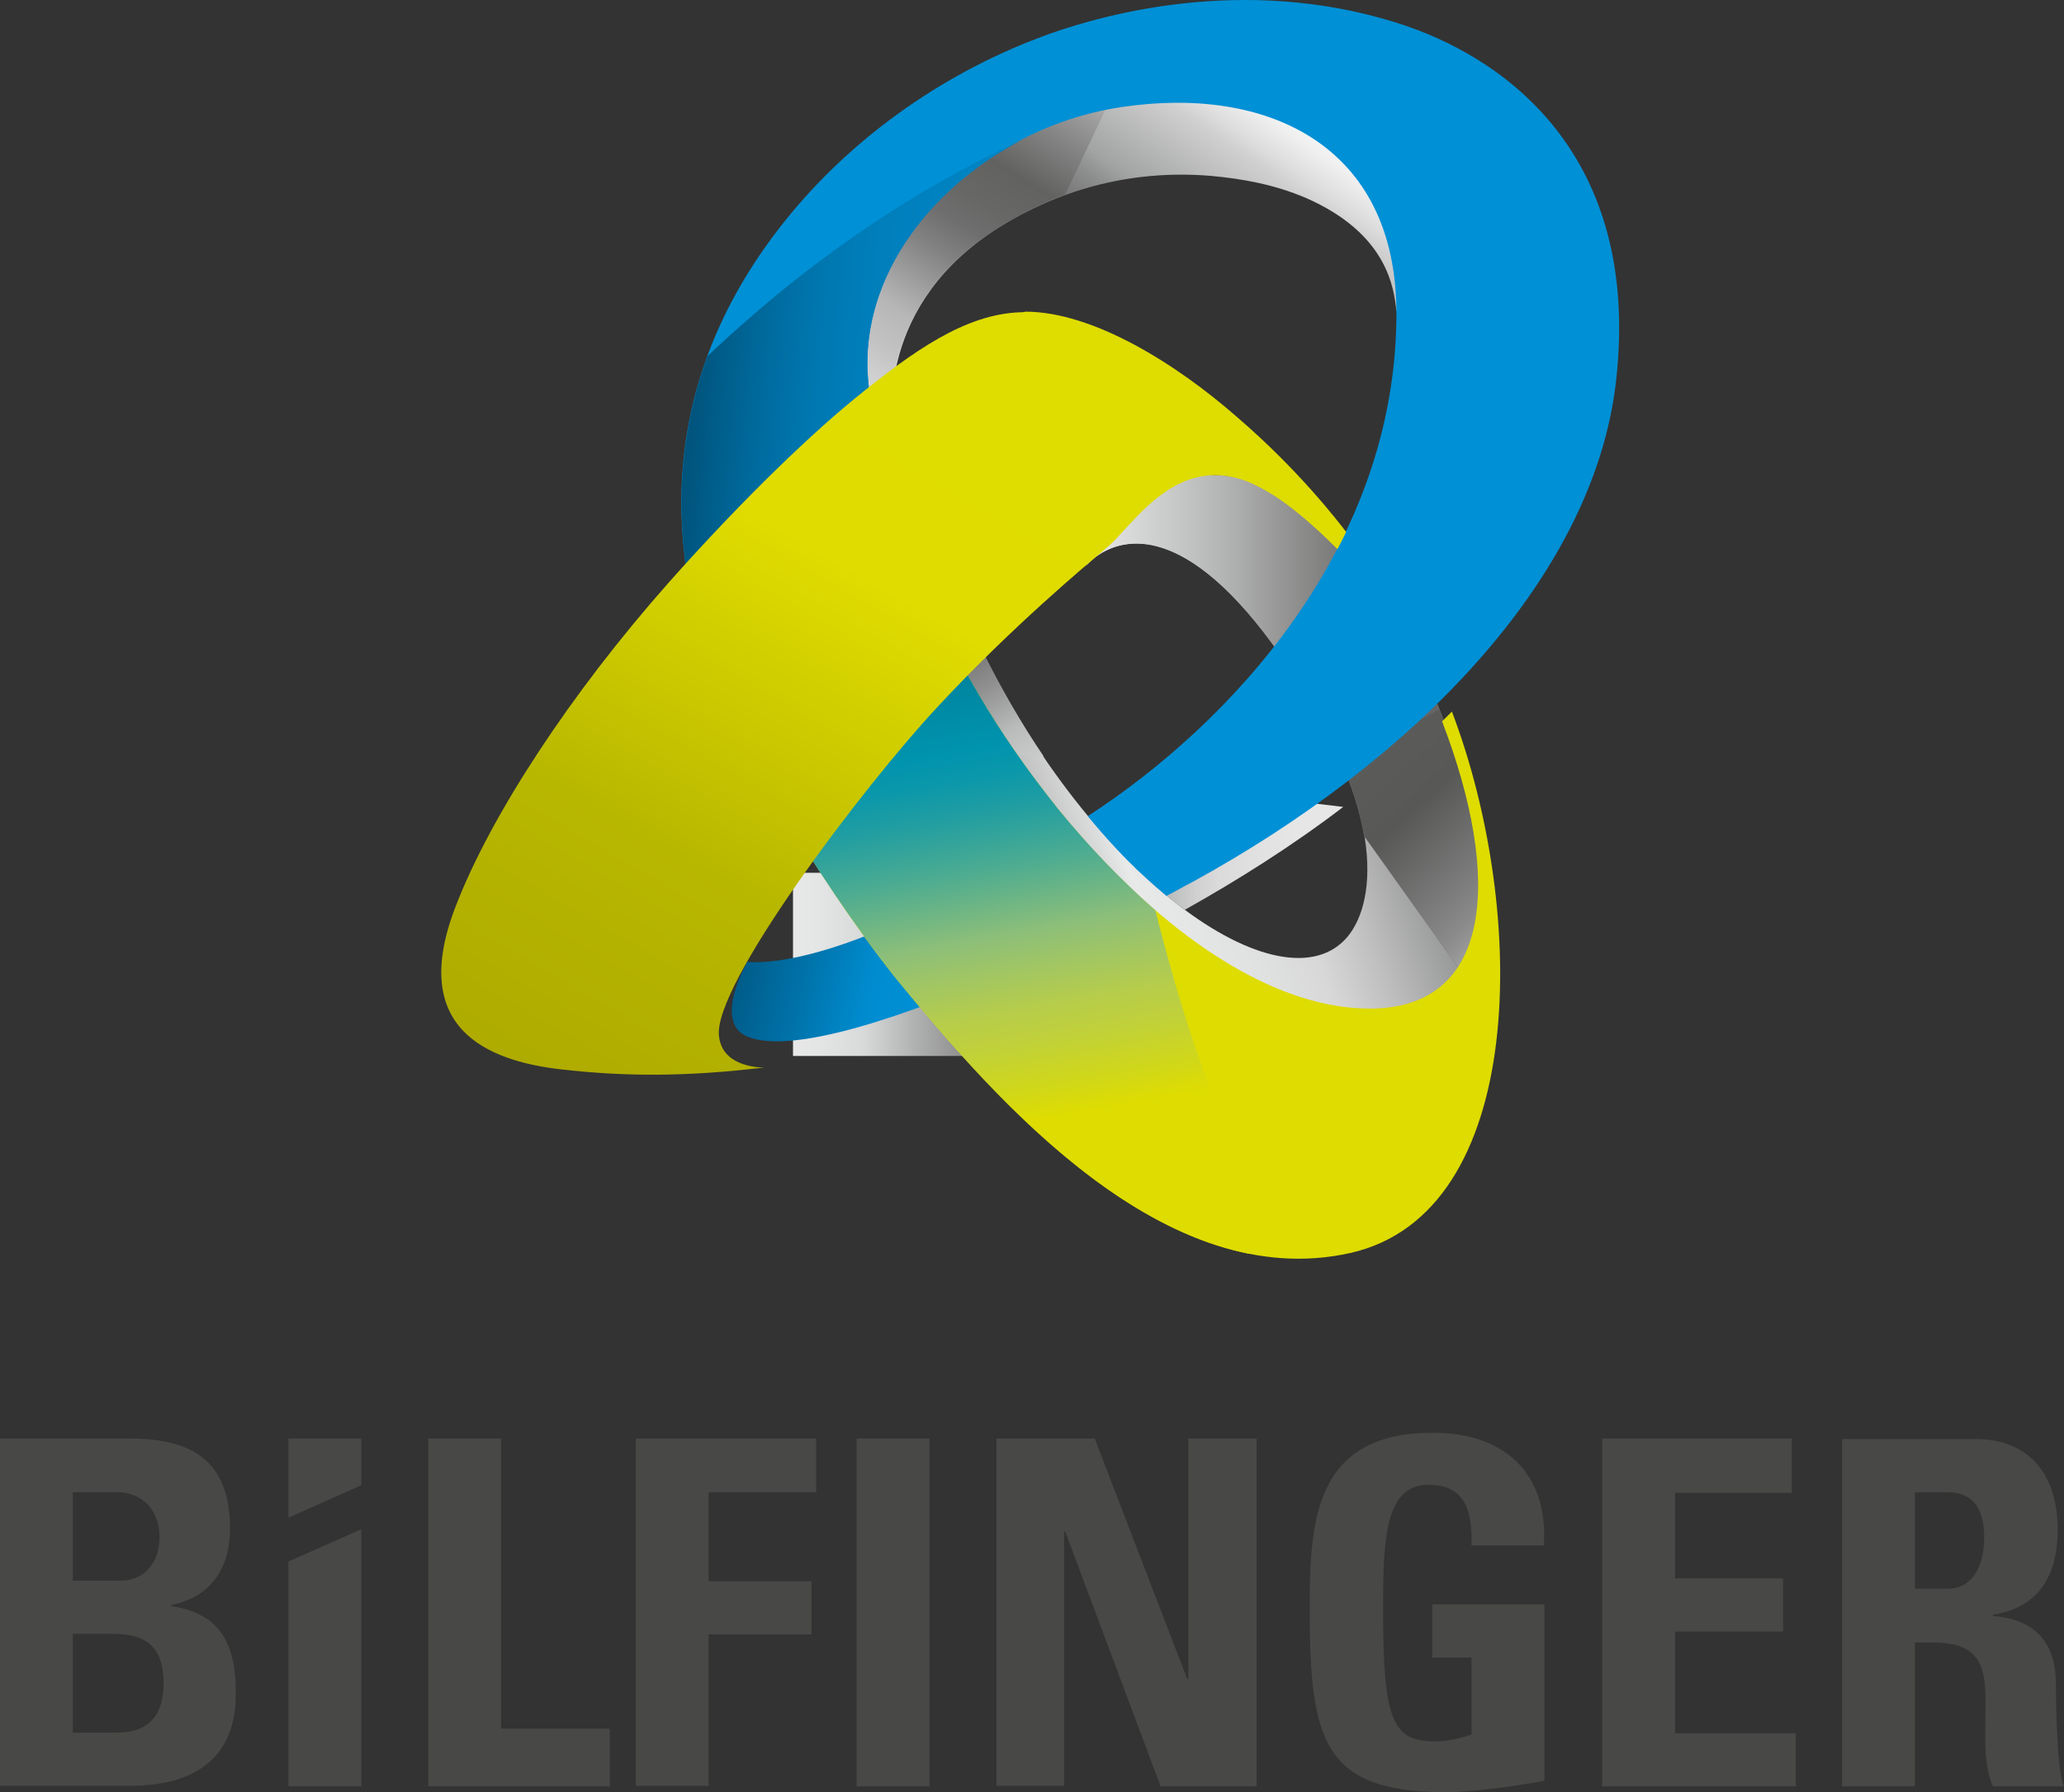
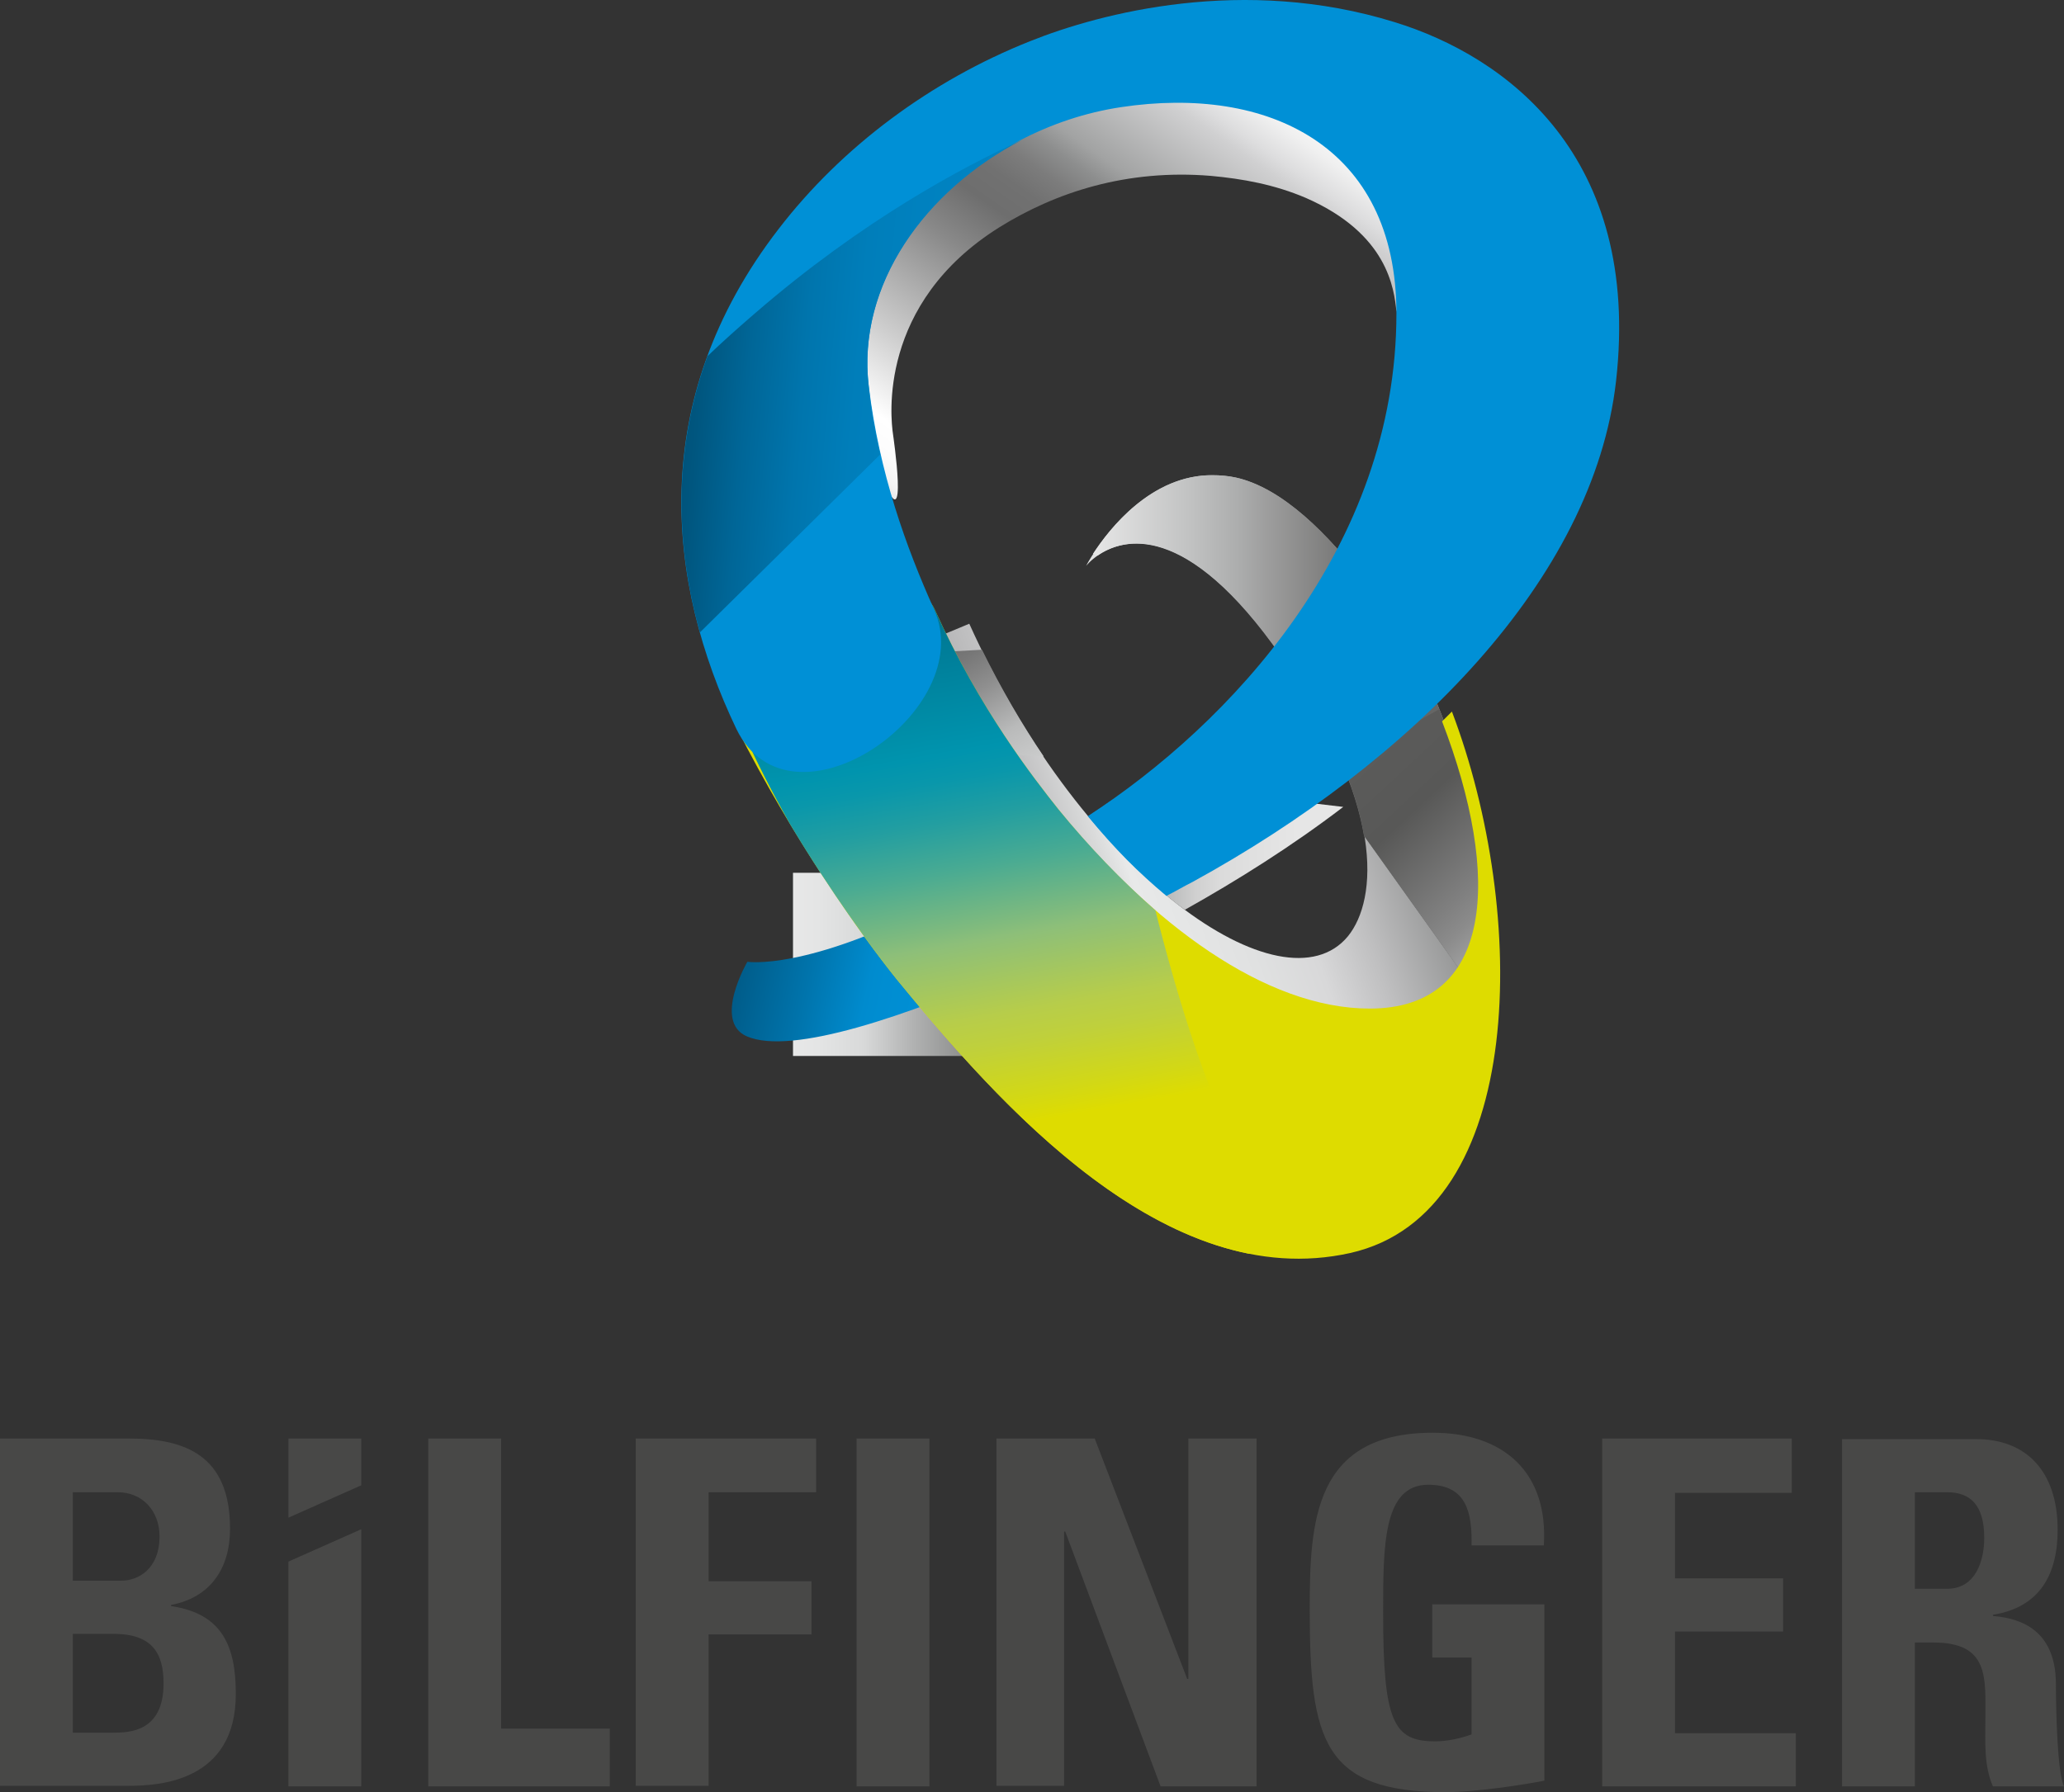
<svg xmlns="http://www.w3.org/2000/svg" id="Ebene_1" version="1.1" viewBox="0 0 357.1 310.136">
  <rect x="0" y="0" width="357.1" height="310.136" fill="#333333" stroke="none" />
  <defs>
    <style> .st0 { fill: none; } .st1 { fill: url(#Unbenannter_Verlauf); } .st2 { fill: url(#Unbenannter_Verlauf_2); } .st3 { fill: url(#Unbenannter_Verlauf_4); } .st4 { fill: url(#Unbenannter_Verlauf_3); } .st5 { fill: url(#Unbenannter_Verlauf_8); } .st6 { fill: url(#Unbenannter_Verlauf_6); } .st7 { fill: url(#Unbenannter_Verlauf_7); } .st8 { fill: url(#Unbenannter_Verlauf_5); } .st9 { fill: url(#Unbenannter_Verlauf_9); } .st10 { fill: #dedc00; } .st11 { clip-path: url(#clippath-16); } .st12 { clip-path: url(#clippath-15); } .st13 { clip-path: url(#clippath-1); } .st14 { clip-path: url(#clippath-3); } .st15 { clip-path: url(#clippath-4); } .st16 { clip-path: url(#clippath-2); } .st17 { clip-path: url(#clippath-7); } .st18 { clip-path: url(#clippath-6); } .st19 { clip-path: url(#clippath-8); } .st20 { clip-path: url(#clippath-5); } .st21 { fill: #0090d6; } .st22 { fill: url(#Unbenannter_Verlauf_12); } .st23 { fill: url(#Unbenannter_Verlauf_10); } .st24 { fill: url(#Unbenannter_Verlauf_11); } .st25 { fill: #484847; } .st26 { clip-path: url(#clippath); } </style>
    <linearGradient id="Unbenannter_Verlauf" data-name="Unbenannter Verlauf" x1="-176.85" y1="387.466" x2="-171.238" y2="387.466" gradientTransform="translate(3043.675 6542.057) scale(16.454 -16.454)" gradientUnits="userSpaceOnUse">
      <stop offset="0" stop-color="#eaeaea" />
      <stop offset=".083" stop-color="#e4e5e5" />
      <stop offset=".17" stop-color="#d8d9d9" />
      <stop offset=".262" stop-color="#b1b2b2" />
      <stop offset=".346" stop-color="#929392" />
      <stop offset=".381" stop-color="#858685" />
      <stop offset=".445" stop-color="#636362" />
      <stop offset=".532" stop-color="#2b2b2a" />
      <stop offset=".56" stop-color="#181716" />
      <stop offset=".612" stop-color="#4e4e4d" />
      <stop offset=".663" stop-color="#7c7d7c" />
      <stop offset=".708" stop-color="#9d9e9e" />
      <stop offset=".745" stop-color="#b2b3b3" />
      <stop offset=".769" stop-color="#b9baba" />
      <stop offset=".774" stop-color="#bcbdbd" />
      <stop offset=".81" stop-color="#cfd0d0" />
      <stop offset=".847" stop-color="#dbdbdb" />
      <stop offset=".885" stop-color="#dfdfdf" />
      <stop offset=".982" stop-color="#e6e6e6" />
      <stop offset="1" stop-color="#e6e6e6" />
    </linearGradient>
    <clipPath id="clippath">
      <path class="st0" d="M191.9,138.836c-8.1,5.6-12.5,8.5-29.9,17.5-22.5,11.7-32.7,10.1-32.7,10.1,0,0-6,10.3-.1,12.9,15.5,6.7,80-27.5,85.8-31.7,4.7-3.3-8-10.4-17.2-10.4-2.3.1-4.3.5-5.9,1.6Z" />
    </clipPath>
    <linearGradient id="Unbenannter_Verlauf_2" data-name="Unbenannter Verlauf 2" x1="-170.595" y1="387.806" x2="-164.983" y2="387.806" gradientTransform="translate(1598.995 7231.237) rotate(11.975) scale(17.069 -17.069)" gradientUnits="userSpaceOnUse">
      <stop offset="0" stop-color="#00527a" />
      <stop offset=".07" stop-color="#005b88" />
      <stop offset=".201" stop-color="#0074ac" />
      <stop offset=".309" stop-color="#008bce" />
      <stop offset=".338" stop-color="#008dd1" />
      <stop offset=".437" stop-color="#0090d6" />
      <stop offset=".442" stop-color="#0491d7" />
      <stop offset=".497" stop-color="#289edc" />
      <stop offset=".548" stop-color="#43a7e0" />
      <stop offset=".594" stop-color="#52ade2" />
      <stop offset=".63" stop-color="#58afe3" />
      <stop offset="1" stop-color="#58afe3" />
    </linearGradient>
    <clipPath id="clippath-1">
      <path class="st0" d="M187.9,97.936s12.1-15.6,33.9,15.7c17.8,25.5,16.6,42,11.4,48.4-11.1,13.4-45.7-10.2-65.5-54.1l-4.8,2s34.6,66.1,73.8,65.2c34.9-.9,12.3-52.8,10.7-56.3-1.6-3.5-17.3-32.6-33.6-36.2-1.4-.3-2.7-.4-4-.4-13.7-.1-21.9,15.7-21.9,15.7Z" />
    </clipPath>
    <linearGradient id="Unbenannter_Verlauf_3" data-name="Unbenannter Verlauf 3" x1="-182.416" y1="397.807" x2="-176.804" y2="397.807" gradientTransform="translate(6626.118 6700.432) rotate(-20.025) scale(21.037 -21.037)" gradientUnits="userSpaceOnUse">
      <stop offset="0" stop-color="#a7a7a8" />
      <stop offset=".002" stop-color="#a7a7a8" />
      <stop offset=".099" stop-color="#aaaaab" />
      <stop offset=".171" stop-color="#b3b3b4" />
      <stop offset=".235" stop-color="#c3c3c4" />
      <stop offset=".293" stop-color="#d9dada" />
      <stop offset=".324" stop-color="#e8e9e9" />
      <stop offset=".452" stop-color="#e0e1e1" />
      <stop offset=".539" stop-color="#d8d8d9" />
      <stop offset=".621" stop-color="#bfbfc0" />
      <stop offset=".742" stop-color="#939494" />
      <stop offset=".829" stop-color="#959696" />
      <stop offset=".863" stop-color="#9c9d9d" />
      <stop offset=".889" stop-color="#a8a9a9" />
      <stop offset=".909" stop-color="#b9baba" />
      <stop offset=".923" stop-color="#cacacb" />
      <stop offset=".939" stop-color="#d4d5d5" />
      <stop offset=".965" stop-color="#dddede" />
      <stop offset="1" stop-color="#e0e1e1" />
    </linearGradient>
    <clipPath id="clippath-2">
      <path class="st0" d="M164.5,112.736c2.1,3.6,6,10.2,11.4,17.9l4.7.3c-3.8-5.6-7.4-11.8-10.7-18.5l-5.4.3Z" />
    </clipPath>
    <linearGradient id="Unbenannter_Verlauf_4" data-name="Unbenannter Verlauf 4" x1="-198.779" y1="443.245" x2="-193.167" y2="443.245" gradientTransform="translate(4067.11 -5216.744) rotate(-120) scale(13.631 -13.631)" gradientUnits="userSpaceOnUse">
      <stop offset="0" stop-color="#eee" />
      <stop offset=".016" stop-color="#eee" />
      <stop offset=".108" stop-color="#e6e6e6" />
      <stop offset=".25" stop-color="#d1d2d2" />
      <stop offset=".374" stop-color="#b9baba" />
      <stop offset=".383" stop-color="#b5b6b6" />
      <stop offset=".485" stop-color="#8f8f8f" />
      <stop offset=".566" stop-color="#777" />
      <stop offset=".615" stop-color="#6e6e6e" />
      <stop offset=".671" stop-color="#7e7e7e" />
      <stop offset=".779" stop-color="#a7a8a8" />
      <stop offset=".89" stop-color="#d8d9d9" />
      <stop offset=".932" stop-color="#dfdfdf" />
      <stop offset="1" stop-color="#e4e4e4" />
    </linearGradient>
    <clipPath id="clippath-3">
      <path class="st0" d="M189.1,95.836l.8.3c4.3-3,15.3-6.2,31.8,17.5,8.8,12.6,12.9,22.9,14.3,31l16.5,23.1c9.9-14.7-3.9-46.2-5.1-48.9-1.6-3.5-17.3-32.6-33.6-36.2-1.4-.3-2.7-.4-4-.4-10.6-.1-17.9,9.3-20.7,13.6Z" />
    </clipPath>
    <linearGradient id="Unbenannter_Verlauf_5" data-name="Unbenannter Verlauf 5" x1="-172.505" y1="400.404" x2="-166.893" y2="400.404" gradientTransform="translate(4761.82 10750.402) rotate(-.025) scale(26.542 -26.542)" gradientUnits="userSpaceOnUse">
      <stop offset="0" stop-color="#f6f6f6" />
      <stop offset=".005" stop-color="#f6f6f6" />
      <stop offset=".064" stop-color="#e8e8e8" />
      <stop offset=".175" stop-color="#c4c5c5" />
      <stop offset=".242" stop-color="#abacac" />
      <stop offset=".269" stop-color="#9f9f9f" />
      <stop offset=".371" stop-color="#737372" />
      <stop offset=".423" stop-color="#626261" />
      <stop offset=".482" stop-color="#676766" />
      <stop offset=".551" stop-color="#747574" />
      <stop offset=".571" stop-color="#7a7b7a" />
      <stop offset=".661" stop-color="#a7a8a8" />
      <stop offset=".736" stop-color="#c9caca" />
      <stop offset=".831" stop-color="#e2e3e3" />
      <stop offset=".933" stop-color="#f7f7f7" />
      <stop offset="1" stop-color="#fff" />
    </linearGradient>
    <clipPath id="clippath-4">
      <path class="st0" d="M232.2,132.136c2,4.6,3.2,8.8,3.8,12.5l16.5,23.1c8.1-12.1.2-35.6-3.5-45l-16.8,9.4Z" />
    </clipPath>
    <linearGradient id="Unbenannter_Verlauf_6" data-name="Unbenannter Verlauf 6" x1="-142.04" y1="387.646" x2="-136.428" y2="387.646" gradientTransform="translate(-2003.545 4516.11) rotate(47) scale(11.935 -11.935)" gradientUnits="userSpaceOnUse">
      <stop offset="0" stop-color="#eee" />
      <stop offset=".007" stop-color="#e8e8e8" />
      <stop offset=".085" stop-color="#acacac" />
      <stop offset=".151" stop-color="#80807f" />
      <stop offset=".202" stop-color="#656564" />
      <stop offset=".232" stop-color="#5b5b5a" />
      <stop offset=".42" stop-color="#585857" />
      <stop offset=".663" stop-color="#7f7f7f" />
      <stop offset=".729" stop-color="#8b8b8b" />
      <stop offset=".848" stop-color="#aaabab" />
      <stop offset=".994" stop-color="#d9dada" />
      <stop offset="1" stop-color="#d9dada" />
    </linearGradient>
    <clipPath id="clippath-5">
      <path class="st0" d="M188.4,141.336s9.8,11.4,16.6,16.1c9.1-5.1,18.5-11,27.4-17.8l-35.3-4.2c-5.2,3.9-8.7,5.9-8.7,5.9Z" />
    </clipPath>
    <linearGradient id="Unbenannter_Verlauf_7" data-name="Unbenannter Verlauf 7" x1="-176.85" y1="388.709" x2="-171.238" y2="388.709" gradientTransform="translate(3043.675 6542.057) scale(16.454 -16.454)" gradientUnits="userSpaceOnUse">
      <stop offset="0" stop-color="#eaeaea" />
      <stop offset=".083" stop-color="#e4e5e5" />
      <stop offset=".17" stop-color="#d8d9d9" />
      <stop offset=".25" stop-color="#b1b2b2" />
      <stop offset=".324" stop-color="#929392" />
      <stop offset=".379" stop-color="#7b7c7b" />
      <stop offset=".5" stop-color="#4c4c4b" />
      <stop offset=".56" stop-color="#3a3a39" />
      <stop offset=".628" stop-color="#747473" />
      <stop offset=".685" stop-color="#9e9e9e" />
      <stop offset=".73" stop-color="#b7b8b8" />
      <stop offset=".757" stop-color="#c1c2c2" />
      <stop offset=".792" stop-color="#d0d0d0" />
      <stop offset=".838" stop-color="#dbdbdb" />
      <stop offset=".885" stop-color="#dfdfdf" />
      <stop offset=".982" stop-color="#e6e6e6" />
      <stop offset="1" stop-color="#e6e6e6" />
    </linearGradient>
    <clipPath id="clippath-6">
      <path class="st0" d="M187.9,18.936c-13.5,3.9-29.1,14.1-35.6,29.9-3.8,9.2-4.8,21.3.4,34,4.6,11.3,1.8-7.7,1.8-7.7-.4-2.7-2.7-22.6,18.4-35.8,9.8-6.1,22.1-10.1,36.6-8.9,5.5.5,11,1.5,16.4,3.8,14.2,6.2,15.3,15.7,15.7,19.7,0,0,.9-3.2-.1-9.3-2.4-15.5-16.1-28.2-37-28.2-5,0-10.6.8-16.6,2.5Z" />
    </clipPath>
    <linearGradient id="Unbenannter_Verlauf_8" data-name="Unbenannter Verlauf 8" x1="-191.536" y1="409.67" x2="-185.924" y2="409.67" gradientTransform="translate(8992.805 1641.006) rotate(-55.025) scale(19.816 -19.816)" gradientUnits="userSpaceOnUse">
      <stop offset="0" stop-color="#dadbdb" />
      <stop offset=".005" stop-color="#dadbdb" />
      <stop offset=".017" stop-color="#e3e3e3" />
      <stop offset=".045" stop-color="#f3f3f3" />
      <stop offset=".077" stop-color="#fcfcfc" />
      <stop offset=".121" stop-color="#fff" />
      <stop offset=".236" stop-color="#cecece" />
      <stop offset=".408" stop-color="#898989" />
      <stop offset=".489" stop-color="#6e6e6e" />
      <stop offset=".537" stop-color="#717171" />
      <stop offset=".578" stop-color="#7c7c7c" />
      <stop offset=".617" stop-color="#8d8e8e" />
      <stop offset=".65" stop-color="#a2a3a3" />
      <stop offset=".78" stop-color="#d0d0d1" />
      <stop offset=".804" stop-color="#ddddde" />
      <stop offset=".849" stop-color="#f0f0f0" />
      <stop offset=".895" stop-color="#fbfbfb" />
      <stop offset=".945" stop-color="#fff" />
      <stop offset="1" stop-color="#fff" />
    </linearGradient>
    <clipPath id="clippath-7">
-       <path class="st0" d="M187.9,18.936c-13.5,3.9-29.1,14.1-35.6,29.9-2.2,5.4-3.5,11.9-3.1,18.8l5,1.7c.3-7.5,3.4-20.6,18.7-30.1,3.5-2.2,7.3-4.1,11.4-5.6l7.5-15.8c-1.3.4-2.6.7-3.9,1.1Z" />
-     </clipPath>
+       </clipPath>
    <linearGradient id="Unbenannter_Verlauf_9" data-name="Unbenannter Verlauf 9" x1="-189.465" y1="412.693" x2="-183.853" y2="412.693" gradientTransform="translate(10523.69 1397.685) rotate(-58.225) scale(23.055 -23.055)" gradientUnits="userSpaceOnUse">
      <stop offset="0" stop-color="#fff" />
      <stop offset=".177" stop-color="#fff" />
      <stop offset=".257" stop-color="#dededf" />
      <stop offset=".343" stop-color="#c2c2c3" />
      <stop offset=".392" stop-color="#b7b7b8" />
      <stop offset=".393" stop-color="#b7b7b8" />
      <stop offset=".489" stop-color="#828283" />
      <stop offset=".536" stop-color="#6e6e6e" />
      <stop offset=".576" stop-color="#676766" />
      <stop offset=".63" stop-color="#626261" />
      <stop offset=".703" stop-color="#858585" />
      <stop offset=".746" stop-color="#9c9c9c" />
      <stop offset=".782" stop-color="#b4b4b4" />
      <stop offset=".828" stop-color="#cbcccc" />
      <stop offset=".877" stop-color="#dbdcdc" />
      <stop offset=".931" stop-color="#e5e6e6" />
      <stop offset="1" stop-color="#e8e9e9" />
    </linearGradient>
    <clipPath id="clippath-8">
      <path class="st0" d="M125.6,114.136c.1,4.6,1.1,9.1,3.3,13.2,1.9,4.3,4.6,9.6,7.8,15.3,7,11.7,14.1,21.4,18.5,26.9,14.3,17.4,36,42.4,60.8,47.4,6-1.4.5-13.3-3.2-20.8-6.7-13.4-12.3-36.2-12.9-38.6-5.8-5.1-11.5-11-16.8-17.5-4.2-5.3-13.5-17.1-21.4-34.6-1.5-3.3-6.4-4.9-12.2-4.9-9.6,0-21.5,4.5-23.9,13.6Z" />
    </clipPath>
    <linearGradient id="Unbenannter_Verlauf_10" data-name="Unbenannter Verlauf 10" x1="-189.526" y1="425.989" x2="-183.914" y2="425.989" gradientTransform="translate(10594.782 -6800.486) rotate(-100.025) scale(26.933 -26.933)" gradientUnits="userSpaceOnUse">
      <stop offset="0" stop-color="#dedc00" />
      <stop offset=".199" stop-color="#dedc00" />
      <stop offset=".231" stop-color="#d2d816" />
      <stop offset=".293" stop-color="#bfd03c" />
      <stop offset=".326" stop-color="#b7cd4a" />
      <stop offset=".414" stop-color="#8dbf79" />
      <stop offset=".428" stop-color="#81bb7d" />
      <stop offset=".496" stop-color="#4aab92" />
      <stop offset=".555" stop-color="#229ea1" />
      <stop offset=".601" stop-color="#0997ab" />
      <stop offset=".63" stop-color="#0094ae" />
      <stop offset=".808" stop-color="#00728e" />
      <stop offset="1" stop-color="#004968" />
    </linearGradient>
    <clipPath id="clippath-9">
      <path class="st0" d="M138.5,145.536c6.4,10.4,12.7,19,16.7,24,7.1,8.7,16.1,19.3,26.4,28.3l6.4-51.9c-1.7-1.9-3.4-3.9-5-5.9-3.4-4.3-10.1-12.7-16.7-25l-27.8,30.5Z" />
    </clipPath>
    <clipPath id="clippath-10">
      <rect class="st0" x="125.775" y="109.023" width="74.996" height="94.795" transform="translate(-43.691 65.363) rotate(-20.024)" />
    </clipPath>
    <clipPath id="clippath-12">
      <path class="st0" d="M178.2,7.036c-17.1,6.8-32.5,18.2-43.5,32.5-22.9,29.7-19.4,61.2-7.3,86.5,7.6,15.8,30.5,3.9,34.7-10.4.8-3.2.7-6.5-.7-9.6-.1-.2-.2-.5-.3-.7-1.3-3-2.5-6.1-3.6-9.5-3.2-8.6-6-18.2-7.3-29-2.7-23.2,18.9-44.5,43.7-48.2,25.3-3.8,47.6,6.6,47.6,35.7,0,40.5-28.9,71.1-53.4,87,4.8,5.8,8.6,9.6,13.6,13.8,1.6-.8,2.9-1.6,4.5-2.4,37.8-20.7,69.4-52.3,73.3-86.7,4.4-39-19.1-56.1-38.3-62.1-8.9-2.8-17.7-3.8-25.9-3.8-15.6-.1-29.1,3.8-37.1,6.9Z" />
    </clipPath>
    <clipPath id="clippath-13">
      <rect class="st0" x="111.8" y=".036" width="172.2" height="155.1" />
    </clipPath>
    <clipPath id="clippath-15">
      <path class="st0" d="M130.6,54.236c-2.9,2.5-5.7,5-8.2,7.4-6,16.4-5.5,32.8-1.3,47.8l31.2-30.8c-.9-3.8-1.6-7.7-2-11.8-2.1-17.5,9.8-34,26.5-42.6-10.2,4.6-27.6,13.9-46.2,30Z" />
    </clipPath>
    <linearGradient id="Unbenannter_Verlauf_11" data-name="Unbenannter Verlauf 11" x1="-174.766" y1="400.338" x2="-169.154" y2="400.338" gradientTransform="translate(3448.879 10083.455) rotate(4.975) scale(24.211 -24.211)" gradientUnits="userSpaceOnUse">
      <stop offset="0" stop-color="#00172d" />
      <stop offset=".05" stop-color="#00172d" />
      <stop offset=".333" stop-color="#00537b" />
      <stop offset=".348" stop-color="#00567f" />
      <stop offset=".407" stop-color="#006697" />
      <stop offset=".478" stop-color="#0075ad" />
      <stop offset=".546" stop-color="#007eba" />
      <stop offset=".608" stop-color="#0081bf" />
      <stop offset=".831" stop-color="#0088ca" />
      <stop offset=".994" stop-color="#0090d6" />
      <stop offset="1" stop-color="#0090d6" />
    </linearGradient>
    <clipPath id="clippath-16">
-       <path class="st0" d="M176.6,54.036c-9.6.3-18.6,6.7-28.8,15-9.4,7.7-21.6,19.9-32.3,32-16.7,18.9-30.6,40-36.7,55.9-8.1,21,5.4,26.6,18.1,28.1,11.3,1.3,21.9,1.3,35.3-.3,0,0-7.2.2-7.8-5.4-1.2-8.7,25.1-43.4,37.8-57,12.9-13.9,25.8-24.6,29.1-27.4,4.7-3.8,11.7-16.3,24.3-11.7,2.8,1.2,7.2,3.2,15.8,11.8.4-.8,1.1-2.1,1.5-3-1.5-1.9-8.1-10.6-18.8-19.8-10.6-9.3-25-18.3-36.7-18.3-.3.1-.6.1-.8.1Z" />
-     </clipPath>
+       </clipPath>
    <linearGradient id="Unbenannter_Verlauf_12" data-name="Unbenannter Verlauf 12" x1="-185.318" y1="414.849" x2="-179.706" y2="414.849" gradientTransform="translate(15653.452 1810.482) rotate(-60.025) scale(34.405 -34.405)" gradientUnits="userSpaceOnUse">
      <stop offset="0" stop-color="#ada900" />
      <stop offset=".28" stop-color="#b8b700" />
      <stop offset=".371" stop-color="#c5c300" />
      <stop offset=".58" stop-color="#e0dc00" />
      <stop offset=".994" stop-color="#dedc00" />
      <stop offset="1" stop-color="#dedc00" />
    </linearGradient>
  </defs>
  <path class="st1" d="M137.2,151.036h45.3v31.7h-45.3v-31.7Z" />
  <g class="st26">
    <path class="st2" d="M127.4,117.736l102.2,21.7-14,66.2-102.2-21.7,14-66.2Z" />
  </g>
  <g class="st13">
    <path class="st4" d="M132.6,93.136l126.2-46,43,117.9-126.2,45.9-43-117.8Z" />
  </g>
  <g class="st16">
    <path class="st3" d="M168.5,137.836l-12-20.8,20.1-11.6,12,20.8-20.1,11.6Z" />
  </g>
  <g class="st14">
    <path class="st8" d="M189.1,82.136h73.3v85.6h-73.3v-85.6Z" />
  </g>
  <g class="st15">
    <path class="st6" d="M247.4,108.436l35.7,38.3-37.7,35.1-35.7-38.3,37.7-35.1Z" />
  </g>
  <g class="st20">
    <path class="st7" d="M188.4,135.436h44v22h-44v-22Z" />
  </g>
  <g class="st18">
    <path class="st5" d="M111,68.536L178.7-28.164l100.3,70.1-67.7,96.7-100.3-70.1Z" />
  </g>
  <g class="st17">
-     <path class="st9" d="M125.8,55.136L160.8-1.264l54.1,33.5-35,56.4-54.1-33.5Z" />
-   </g>
+     </g>
  <path class="st10" d="M249.5,124.836c10.4,27.1,8.8,49.7-12.5,49.7-18.1,0-37.8-14.7-53.9-34.5-4.2-5.3-13.5-17.1-21.4-34.6-4.8-10.7-46.6-3.9-34.2,20.6,9.5,18.8,21.3,35.6,27.7,43.5,17.6,21.5,46.5,54.4,78.4,47.3,30.7-6.9,30.8-59,17.6-93.7-.6.6-1.7,1.7-1.7,1.7" />
  <g class="st19">
    <path class="st23" d="M128.5,233.436l-22.9-129.4,113.5-20.1,22.9,129.4-113.5,20.1Z" />
  </g>
  <path class="st21" d="M161.6,105.436c-4.8-10.7-9.5-23.6-11.3-38.7-2.7-23.2,18.9-44.5,43.7-48.2,25.3-3.8,47.6,6.6,47.6,35.7,0,40.5-28.9,71.1-53.4,87,4.8,5.8,8.6,9.6,13.6,13.8,1.6-.8,2.9-1.6,4.5-2.4,37.8-20.7,69.4-52.3,73.3-86.7,4.4-39-19.1-56.2-38.3-62.1-26.1-8.1-50.9-1.6-63.1,3.3-17.1,6.8-32.5,18.2-43.5,32.5-22.9,29.7-19.4,61.2-7.3,86.5,9.4,19.4,42.1-3.2,34.2-20.7" />
  <g class="st12">
    <path class="st24" d="M116.8,18.936l67.4,5.9-7.8,89.8-67.4-5.9,7.8-89.8Z" />
  </g>
  <g class="st11">
    <path class="st22" d="M13.4,153.336L111.2-16.164l179,103.2-97.8,169.5L13.4,153.336Z" />
  </g>
  <path class="st25" d="M49.9,270.236v38.9h12.6v-44.5l-12.6,5.6ZM28.3,291.336c0,8.4-6,8.5-8.7,8.5h-7v-17.1h7.3c6.4.1,8.4,3.3,8.4,8.6M27.6,265.836c0,5.8-3.8,7.7-6.6,7.7h-8.4v-15.3h7.8c4.2,0,7.2,3.2,7.2,7.6M29.6,277.936v-.2c6.8-1.3,10.2-6.3,10.2-13.2,0-12.8-7.9-15.6-17.5-15.6H0v60.1h22.2c5.3,0,18.6-.7,18.6-15.9,0-8.2-2.3-13.9-11.2-15.2M62.5,257.036v-8.1h-12.6v13.7l12.6-5.6ZM74.1,309.136h31.4v-10h-18.8v-50.2h-12.6v60.2ZM122.5,258.236h18.7v-9.3h-31.2v60.1h12.6v-26.2h17.8v-9.2h-17.8v-15.4h-.1ZM148.2,309.136h12.6v-60.2h-12.6v60.2ZM200.8,309.136h16.6v-60.2h-11.8v41.6h-.2l-16-41.6h-17v60.1h11.7v-44h.2l16.5,44.1ZM267.1,267.436c.8-12.6-6.9-19.5-19.2-19.5-20.6,0-21.3,15.4-21.3,30.6,0,22.8,2.4,31.6,23.6,31.6,5,0,13.6-1.3,17-2v-30.5h-19.4v9.2h6.8v13.3c-1.9.7-4.2,1.2-6.3,1.2-7.2,0-9-3.3-9-22.2,0-11.7,0-22.2,7.8-22.2,6.7,0,7.6,4.9,7.5,10.5h12.5ZM277.2,309.136h33.5v-9.2h-20.9v-17.6h18.7v-9.2h-18.7v-14.8h20.2v-9.4h-32.8v60.2h0ZM343.3,266.136c0,3.8-1.4,8.8-6.4,8.8h-5.6v-16.7h5.6c3.9,0,6.4,2.1,6.4,7.9M356,264.736c0-10.2-5.5-15.7-14.1-15.7h-23.2v60.1h12.6v-24.9h3.2c9.7,0,9,6.1,9,13.2,0,3.9-.3,8,1.3,11.7h12.3c-1.2-2.5-1.4-13.8-1.4-17.7,0-10.8-8.2-11.5-10.9-11.8v-.2c8.2-1.3,11.2-7.1,11.2-14.7" />
</svg>